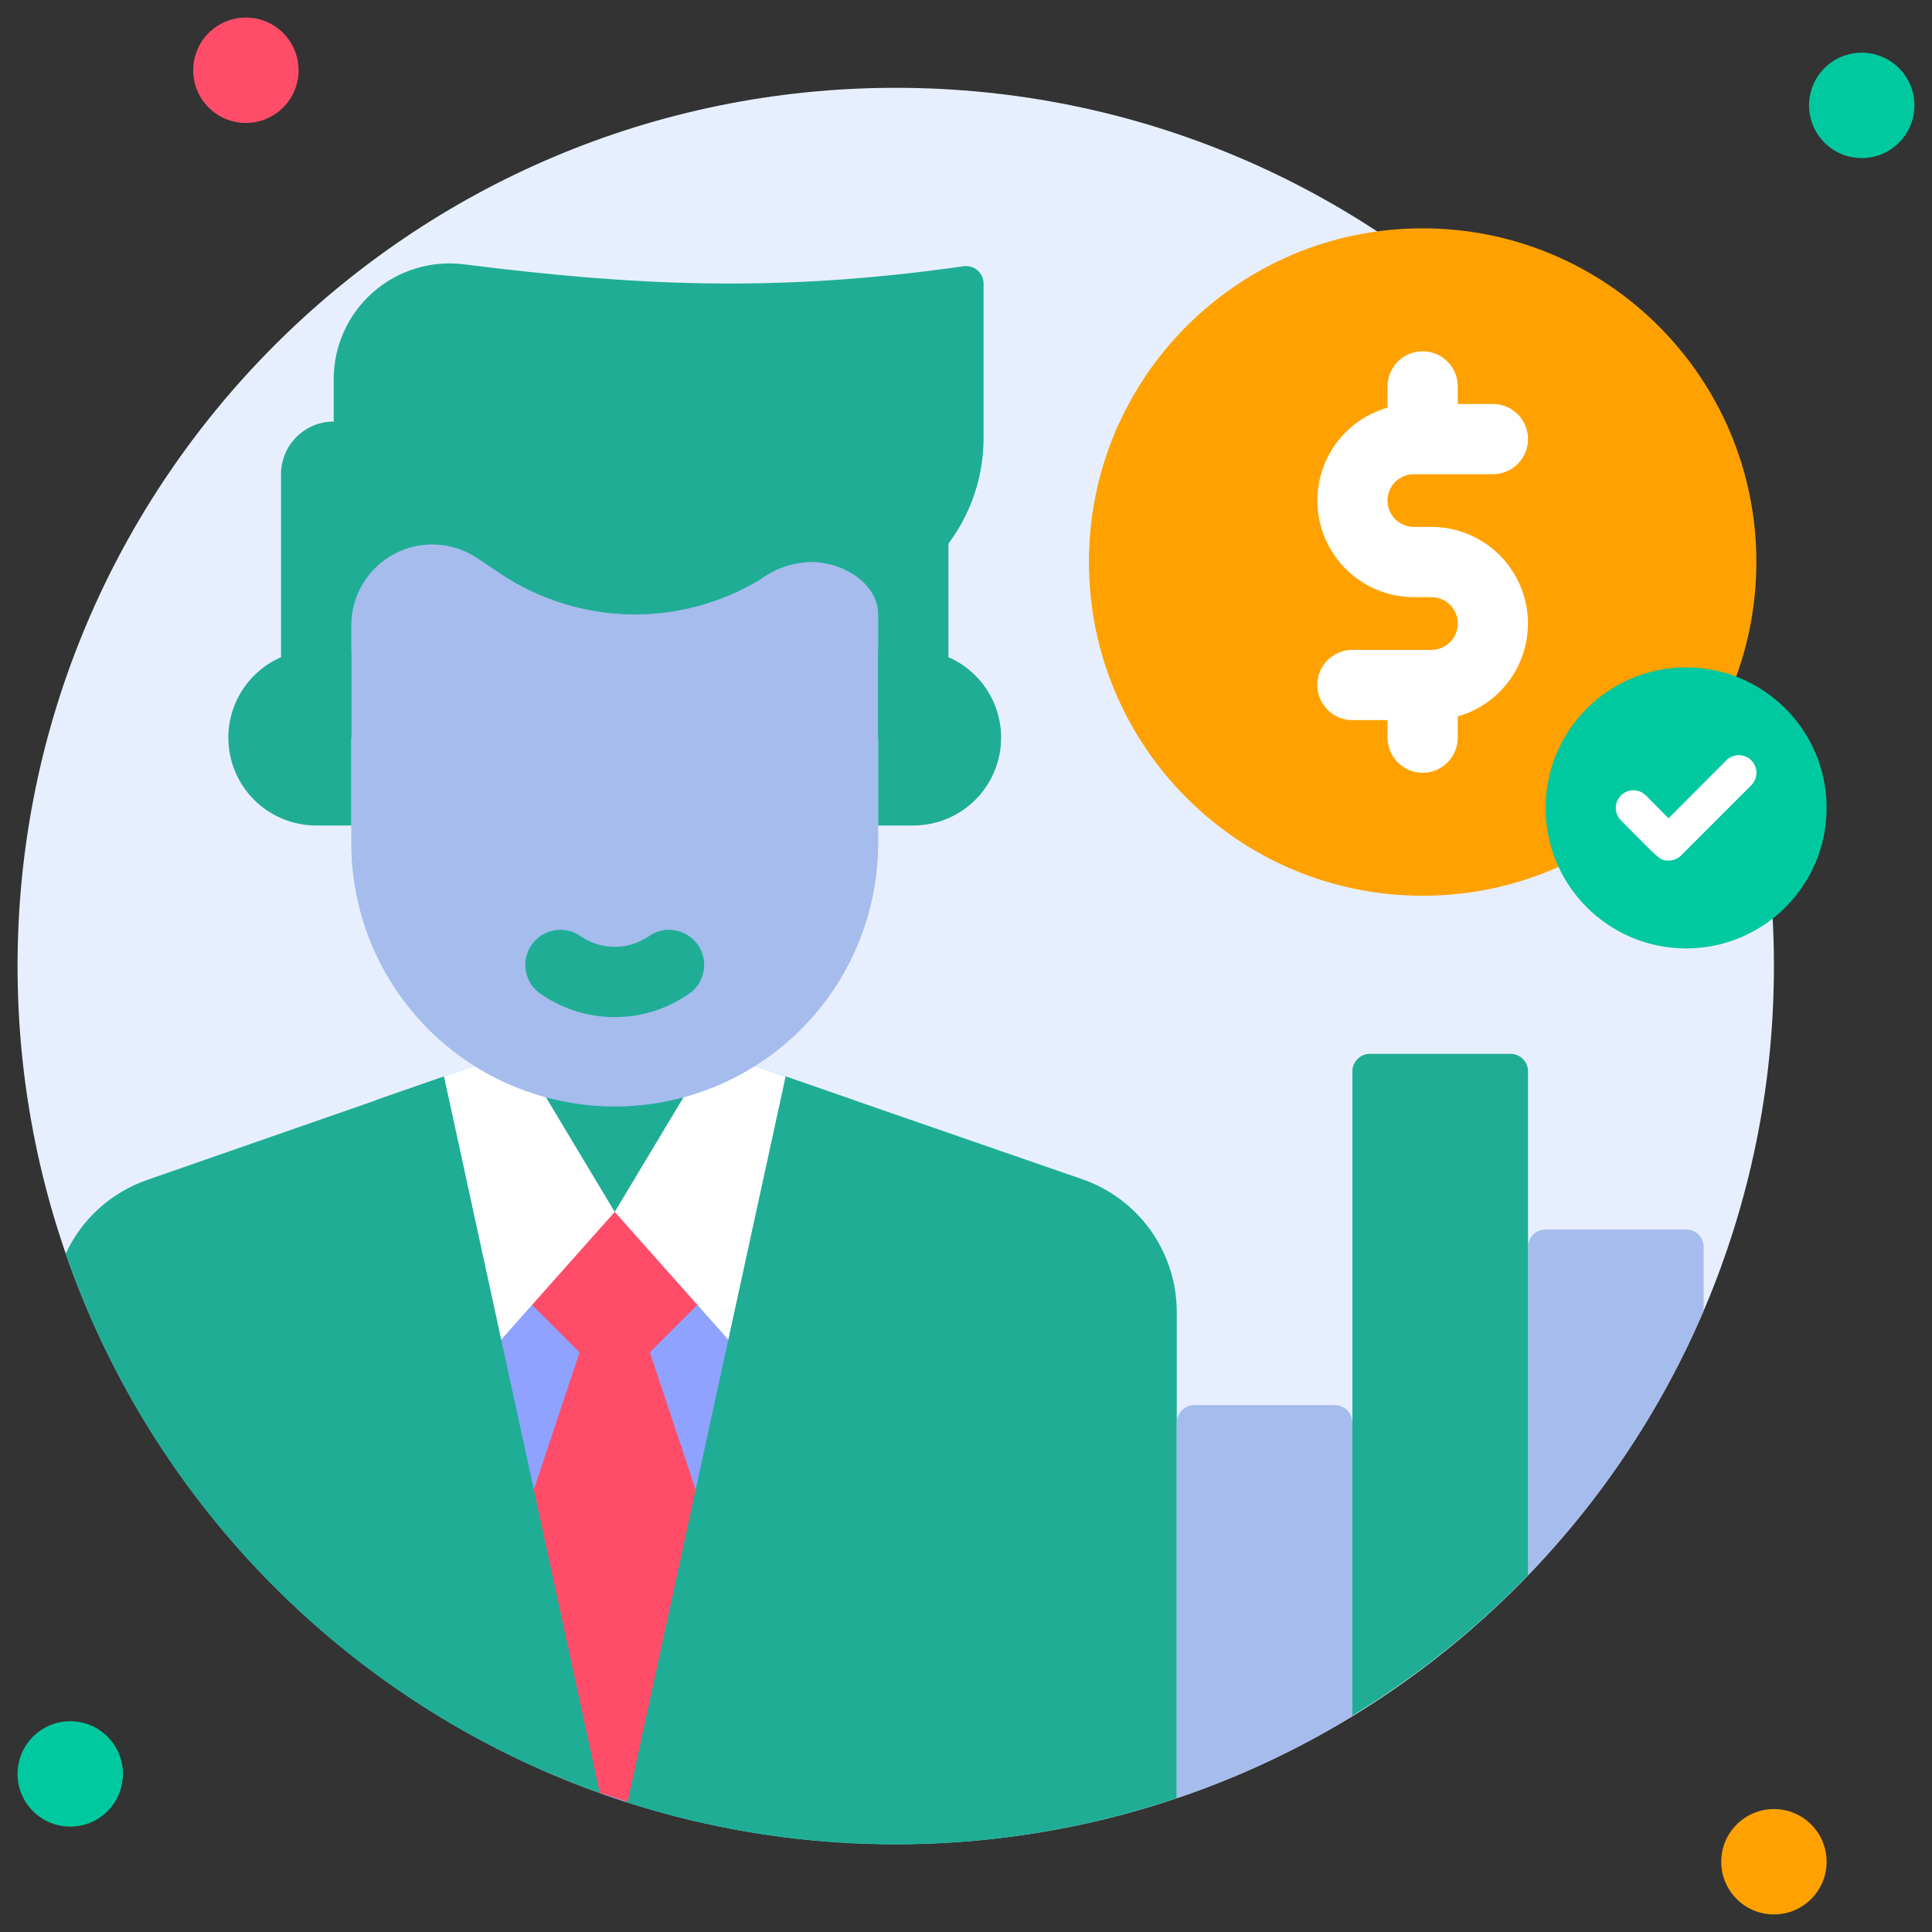
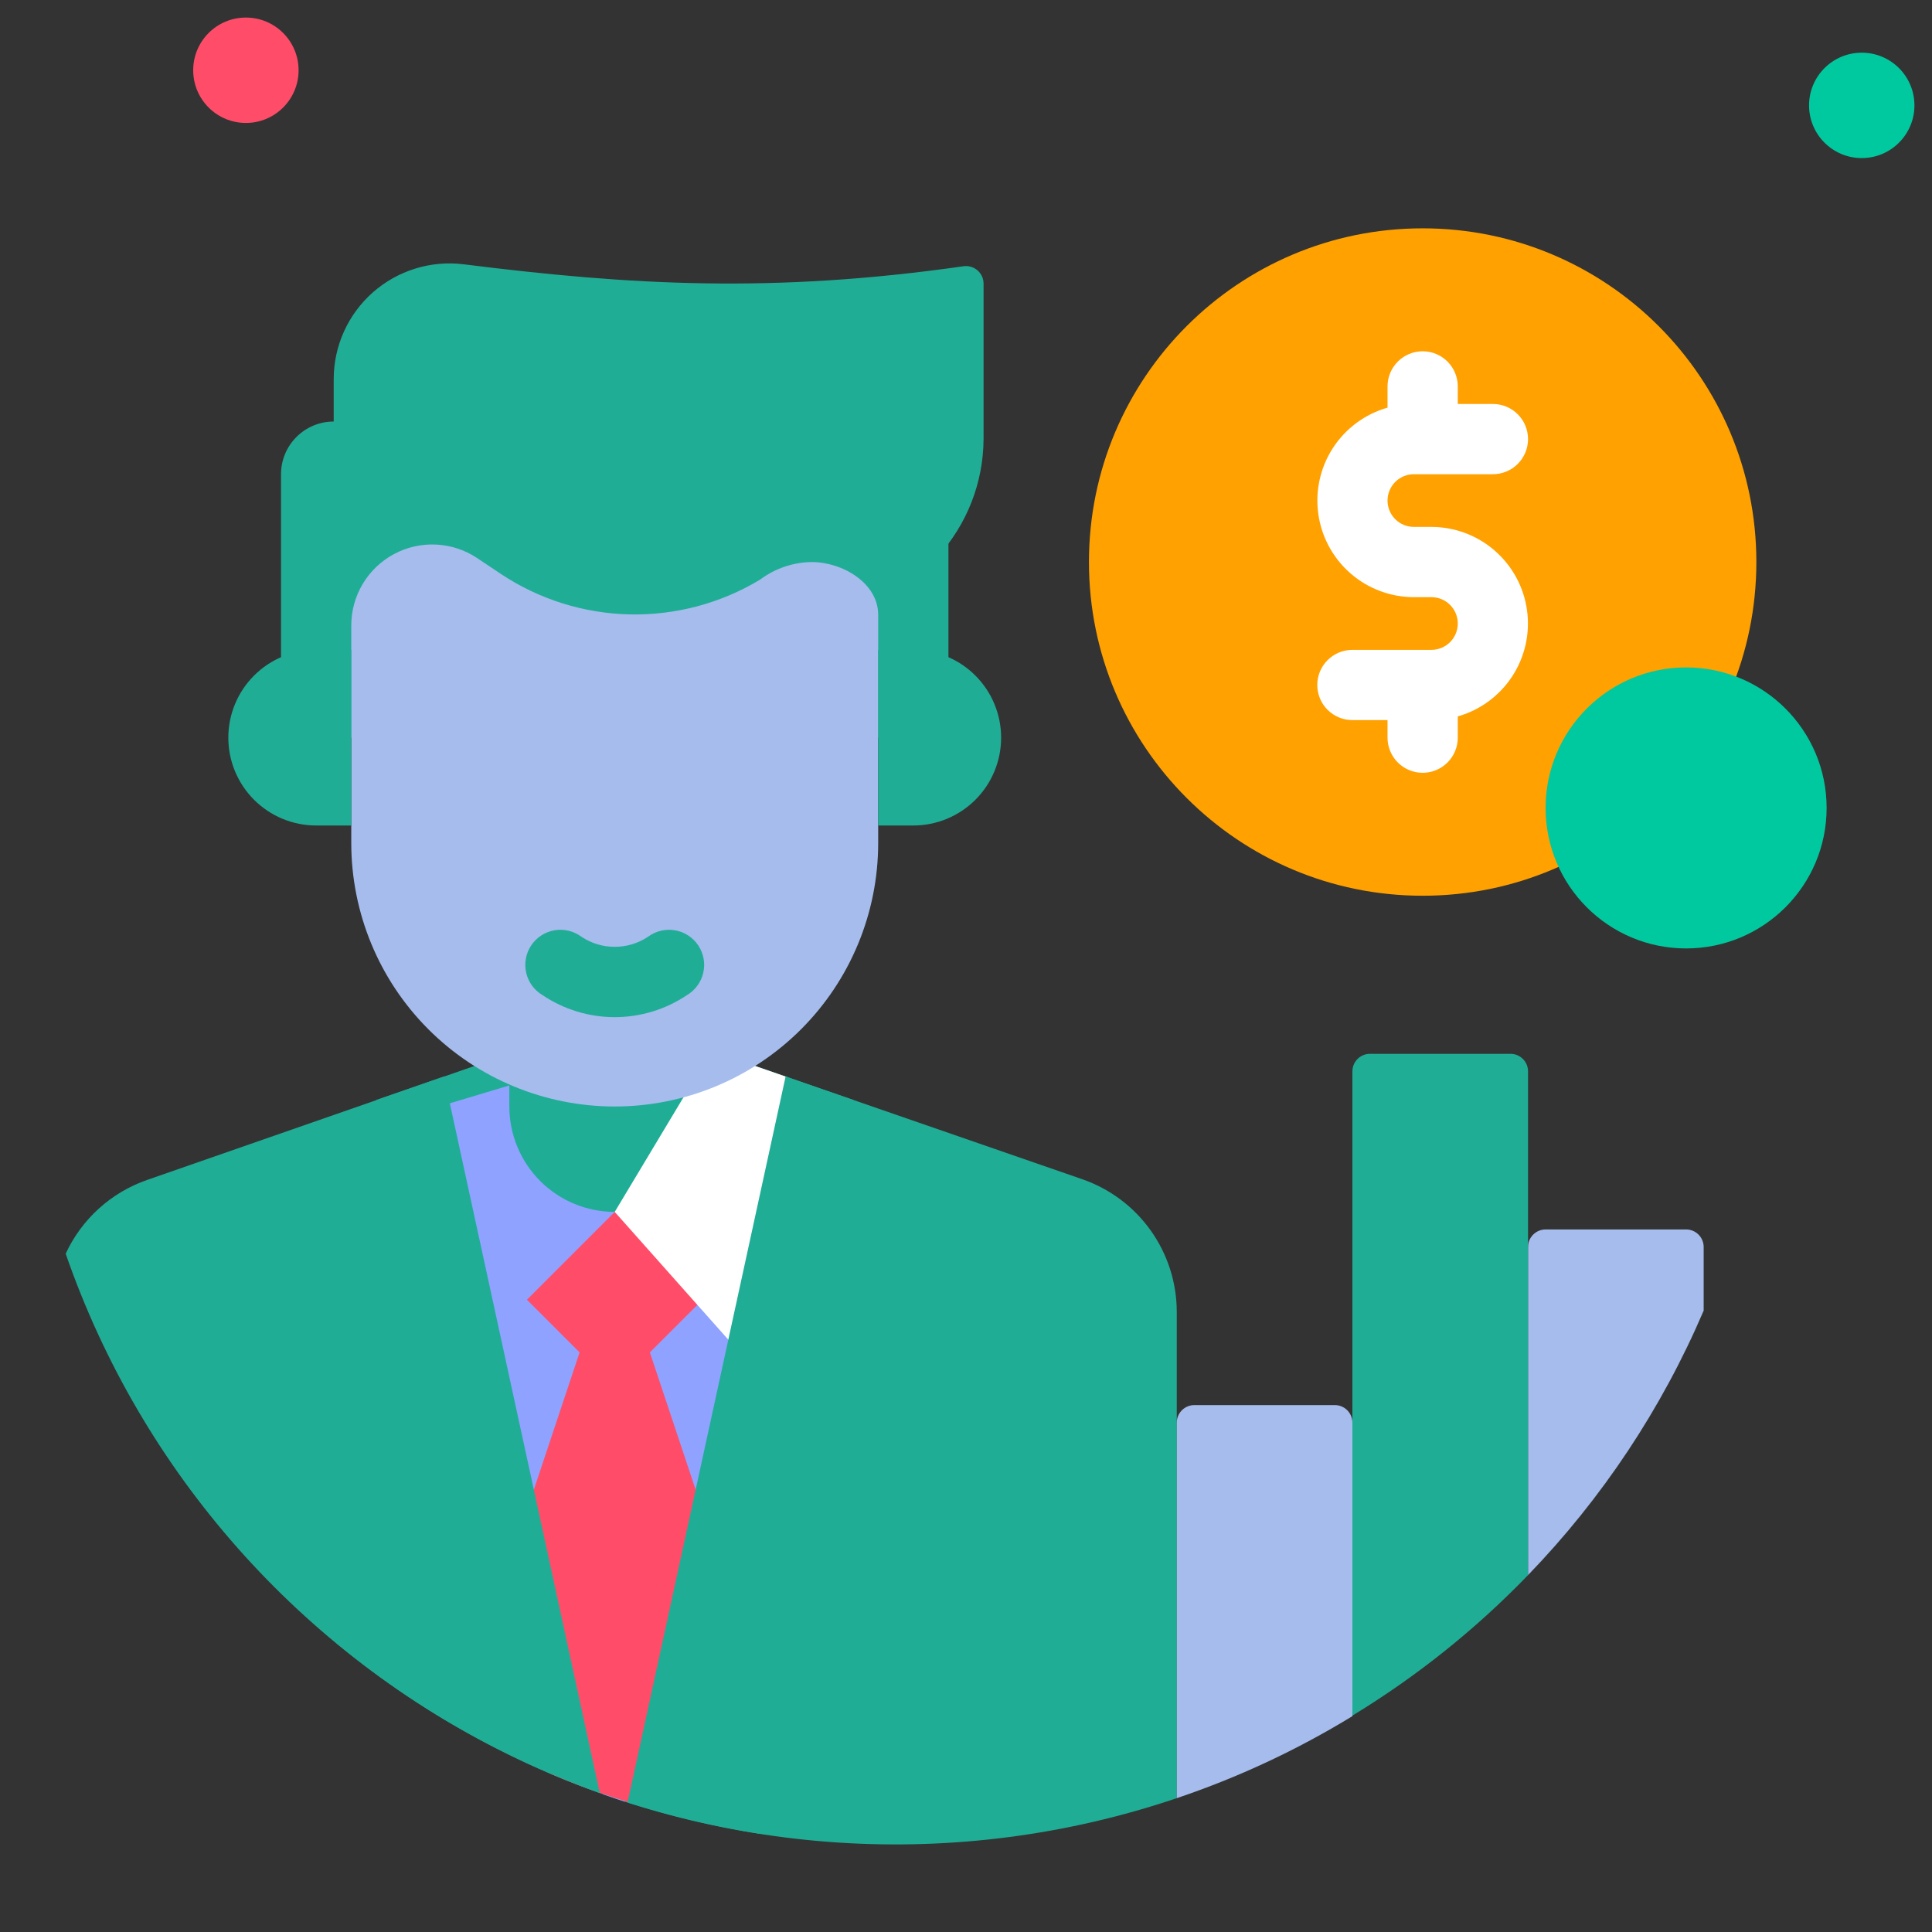
<svg xmlns="http://www.w3.org/2000/svg" width="110" height="110" viewBox="0 0 110 110" fill="none">
  <rect x="0" y="0" width="110" height="110" fill="#333333" stroke="none" />
-   <path d="M51 105C78.614 105 101 82.614 101 55C101 27.386 78.614 5 51 5C23.386 5 1 27.386 1 55C1 82.614 23.386 105 51 105Z" fill="#E7EFFF" />
  <path d="M14 7C15.657 7 17 5.657 17 4C17 2.343 15.657 1 14 1C12.343 1 11 2.343 11 4C11 5.657 12.343 7 14 7Z" fill="#FF4D69" />
  <path d="M106 9C107.657 9 109 7.657 109 6C109 4.343 107.657 3 106 3C104.343 3 103 4.343 103 6C103 7.657 104.343 9 106 9Z" fill="#00C99F" />
-   <path d="M101 109C102.657 109 104 107.657 104 106C104 104.343 102.657 103 101 103C99.343 103 98 104.343 98 106C98 107.657 99.343 109 101 109Z" fill="#FFA100" />
-   <path d="M4 104C5.657 104 7 102.657 7 101C7 99.343 5.657 98 4 98C2.343 98 1 99.343 1 101C1 102.657 2.343 104 4 104Z" fill="#00C99F" />
  <path d="M67 74.7V102.38C54.499 106.607 40.834 105.72 28.983 99.913C17.133 94.106 8.059 83.85 3.74 71.38C4.191 70.404 4.835 69.529 5.632 68.807C6.429 68.086 7.364 67.532 8.38 67.18L29 60H41L61.62 67.14C63.191 67.685 64.554 68.705 65.518 70.06C66.482 71.415 67 73.037 67 74.7Z" fill="#20AD96" />
  <path d="M45 63L35.58 102.58C35.16 102.44 34.73 102.3 34.32 102.15L25 63L35 60L45 63Z" fill="#8FA2FF" />
  <path d="M43 95L37.15 103C35.177 102.465 33.243 101.796 31.36 101L27 95L33 77H37L43 95Z" fill="#FF4D69" />
  <path d="M40 74L37 77H33L30 74L35 69L40 74Z" fill="#FF4D69" />
  <path d="M35 69C33.409 69 31.883 68.368 30.757 67.243C29.632 66.117 29 64.591 29 63V60H41V63C41 64.591 40.368 66.117 39.243 67.243C38.117 68.368 36.591 69 35 69Z" fill="#20AD96" />
-   <path d="M35 69L27 78L25.15 61.34C25.35 61.26 24.95 61.41 29 60H29.6L35 69Z" fill="white" />
  <path d="M44.85 61.34L43 78L35 69L40.4 60H41C44.83 61.33 44.65 61.26 44.85 61.34Z" fill="white" />
  <path d="M54 42H48V26C48 25.204 48.316 24.441 48.879 23.879C49.441 23.316 50.204 23 51 23C51.796 23 52.559 23.316 53.121 23.879C53.684 24.441 54 25.204 54 26V42Z" fill="#20AD96" />
  <path d="M47 34.899C33.16 36.279 39.41 35.999 19 35.999V21.589C19 20.654 19.198 19.73 19.583 18.878C19.967 18.026 20.528 17.266 21.229 16.647C21.93 16.029 22.755 15.566 23.648 15.291C24.541 15.015 25.483 14.933 26.41 15.049C35.89 16.239 44.01 16.709 54.86 15.159C55.003 15.139 55.148 15.15 55.286 15.191C55.424 15.232 55.551 15.303 55.66 15.398C55.768 15.493 55.854 15.61 55.913 15.741C55.972 15.873 56.001 16.015 56 16.159V24.999C55.988 27.47 55.061 29.848 53.4 31.676C51.738 33.504 49.458 34.652 47 34.899Z" fill="#20AD96" />
  <path d="M22 42H16V27C16 26.204 16.316 25.441 16.879 24.879C17.441 24.316 18.204 24 19 24C19.796 24 20.559 24.316 21.121 24.879C21.684 25.441 22 26.204 22 27V42Z" fill="#20AD96" />
  <path d="M35 62.999C31.022 62.999 27.206 61.419 24.393 58.606C21.58 55.793 20 51.978 20 47.999V35.609C20 34.776 20.226 33.958 20.654 33.242C21.082 32.527 21.697 31.941 22.431 31.547C23.166 31.153 23.994 30.966 24.826 31.005C25.659 31.044 26.465 31.308 27.16 31.77L28.52 32.679C30.697 34.126 33.24 34.924 35.854 34.981C38.467 35.038 41.042 34.35 43.28 32.999C44.123 32.367 45.146 32.017 46.2 32C48 32 50 33.219 50 34.999V47.999C50 51.978 48.42 55.793 45.607 58.606C42.794 61.419 38.978 62.999 35 62.999Z" fill="#A5BCED" />
  <path d="M18 47H20V37H18C16.674 37 15.402 37.527 14.464 38.465C13.527 39.402 13 40.674 13 42C13 43.326 13.527 44.598 14.464 45.535C15.402 46.473 16.674 47 18 47Z" fill="#20AD96" />
  <path d="M52 47H50V37H52C53.326 37 54.598 37.527 55.535 38.465C56.473 39.402 57 40.674 57 42C57 43.326 56.473 44.598 55.535 45.535C54.598 46.473 53.326 47 52 47Z" fill="#20AD96" />
  <path d="M34.15 102.089C28.691 100.136 23.615 97.246 19.15 93.549L23 82.999L18 77.999L21.42 62.629L25.28 61.289L34.15 102.089Z" fill="#20AD96" />
  <path d="M47 82.999L51 93.999L43.2 104.399C40.669 103.996 38.172 103.404 35.73 102.629L44.73 61.289L48.59 62.629L52 77.999L47 82.999Z" fill="#20AD96" />
  <path d="M39.11 56.659C37.895 57.476 36.464 57.912 35 57.912C33.536 57.912 32.105 57.476 30.89 56.659C30.656 56.521 30.452 56.336 30.292 56.116C30.132 55.897 30.018 55.647 29.958 55.381C29.897 55.116 29.892 54.841 29.941 54.574C29.991 54.306 30.094 54.052 30.245 53.826C30.396 53.6 30.592 53.407 30.82 53.259C31.049 53.111 31.305 53.011 31.573 52.966C31.841 52.92 32.115 52.93 32.38 52.994C32.644 53.058 32.892 53.176 33.11 53.339C33.67 53.711 34.328 53.909 35 53.909C35.672 53.909 36.33 53.711 36.89 53.339C37.107 53.176 37.356 53.058 37.62 52.994C37.884 52.93 38.159 52.92 38.427 52.966C38.695 53.011 38.951 53.111 39.179 53.259C39.408 53.407 39.603 53.6 39.755 53.826C39.906 54.052 40.009 54.306 40.059 54.574C40.108 54.841 40.103 55.116 40.042 55.381C39.982 55.647 39.868 55.897 39.708 56.116C39.547 56.336 39.344 56.521 39.11 56.659Z" fill="#20AD96" />
  <path d="M77 81V97.71C73.852 99.636 70.498 101.202 67 102.38V81C67 80.735 67.105 80.48 67.293 80.293C67.48 80.105 67.735 80 68 80H76C76.265 80 76.52 80.105 76.707 80.293C76.895 80.48 77 80.735 77 81Z" fill="#A5BCED" />
  <path d="M97 71V74.62C94.611 80.207 91.222 85.31 87 89.68V71C87 70.735 87.105 70.48 87.293 70.293C87.48 70.105 87.735 70 88 70H96C96.265 70 96.52 70.105 96.707 70.293C96.895 70.48 97 70.735 97 71Z" fill="#A5BCED" />
  <path d="M87 61V89.68C84.023 92.764 80.662 95.452 77 97.68V61C77 60.735 77.105 60.48 77.293 60.293C77.48 60.105 77.735 60 78 60H86C86.265 60 86.52 60.105 86.707 60.293C86.895 60.48 87 60.735 87 61Z" fill="#20AD96" />
  <path d="M81 51C91.493 51 100 42.493 100 32C100 21.507 91.493 13 81 13C70.507 13 62 21.507 62 32C62 42.493 70.507 51 81 51Z" fill="#FFA100" />
  <path d="M81.5 30H80.5C80.102 30 79.721 29.842 79.439 29.561C79.158 29.279 79 28.898 79 28.5C79 28.102 79.158 27.721 79.439 27.439C79.721 27.158 80.102 27 80.5 27H85C85.53 27 86.039 26.789 86.414 26.414C86.789 26.039 87 25.53 87 25C87 24.47 86.789 23.961 86.414 23.586C86.039 23.211 85.53 23 85 23H83V22C83 21.47 82.789 20.961 82.414 20.586C82.039 20.211 81.53 20 81 20C80.47 20 79.961 20.211 79.586 20.586C79.211 20.961 79 21.47 79 22V23.21C77.724 23.573 76.622 24.385 75.898 25.496C75.173 26.608 74.875 27.943 75.058 29.257C75.24 30.571 75.892 31.775 76.892 32.647C77.892 33.518 79.173 33.999 80.5 34H81.5C81.898 34 82.279 34.158 82.561 34.439C82.842 34.721 83 35.102 83 35.5C83 35.898 82.842 36.279 82.561 36.561C82.279 36.842 81.898 37 81.5 37H77C76.47 37 75.961 37.211 75.586 37.586C75.211 37.961 75 38.47 75 39C75 39.53 75.211 40.039 75.586 40.414C75.961 40.789 76.47 41 77 41H79V42C79 42.53 79.211 43.039 79.586 43.414C79.961 43.789 80.47 44 81 44C81.53 44 82.039 43.789 82.414 43.414C82.789 43.039 83 42.53 83 42V40.79C84.276 40.427 85.378 39.615 86.102 38.504C86.827 37.392 87.125 36.057 86.942 34.743C86.76 33.429 86.108 32.225 85.108 31.354C84.108 30.482 82.827 30.001 81.5 30Z" fill="white" />
  <path d="M96 54C100.418 54 104 50.418 104 46C104 41.582 100.418 38 96 38C91.582 38 88 41.582 88 46C88 50.418 91.582 54 96 54Z" fill="#00C99F" />
-   <path d="M95 49C94.46 49 94.43 48.85 92.29 46.71C92.102 46.522 91.996 46.267 91.996 46C91.996 45.734 92.102 45.478 92.29 45.29C92.478 45.102 92.734 44.996 93 44.996C93.266 44.996 93.522 45.102 93.71 45.29L95 46.59L98.29 43.29C98.478 43.102 98.734 42.996 99 42.996C99.266 42.996 99.522 43.102 99.71 43.29C99.898 43.478 100.004 43.734 100.004 44C100.004 44.267 99.898 44.522 99.71 44.71L95.71 48.71C95.617 48.803 95.506 48.876 95.384 48.926C95.262 48.976 95.132 49.001 95 49Z" fill="white" />
</svg>